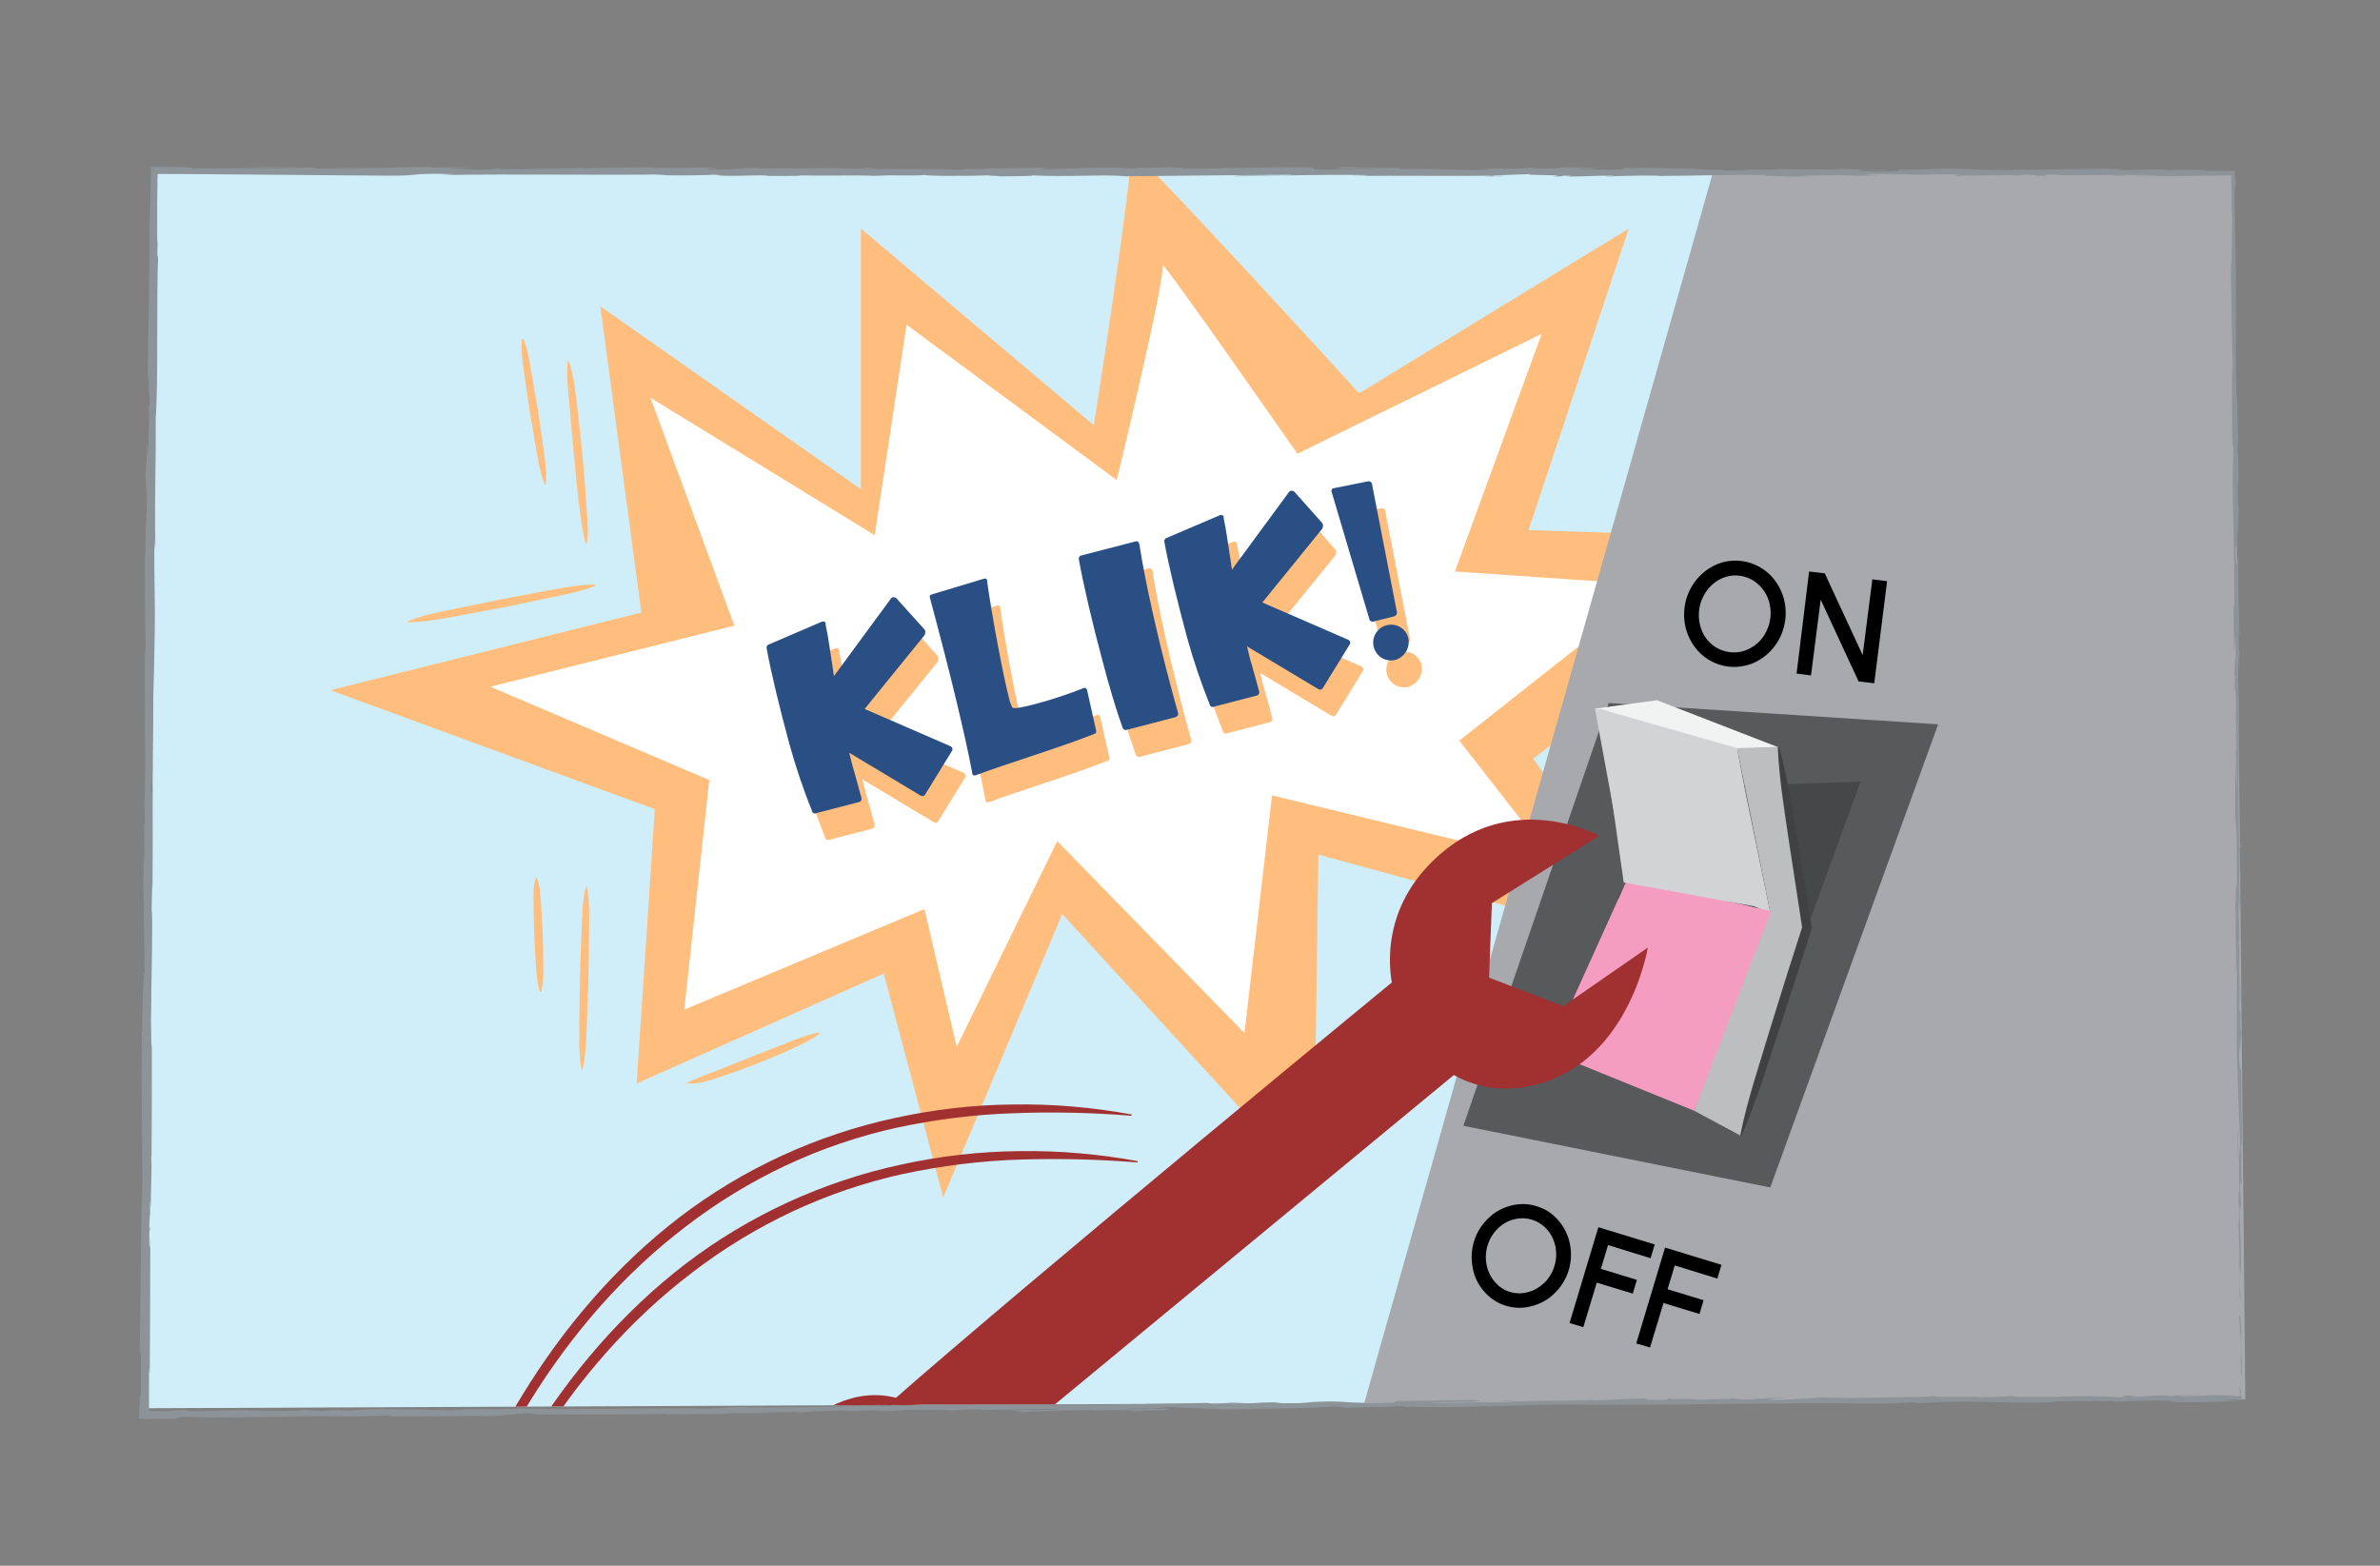
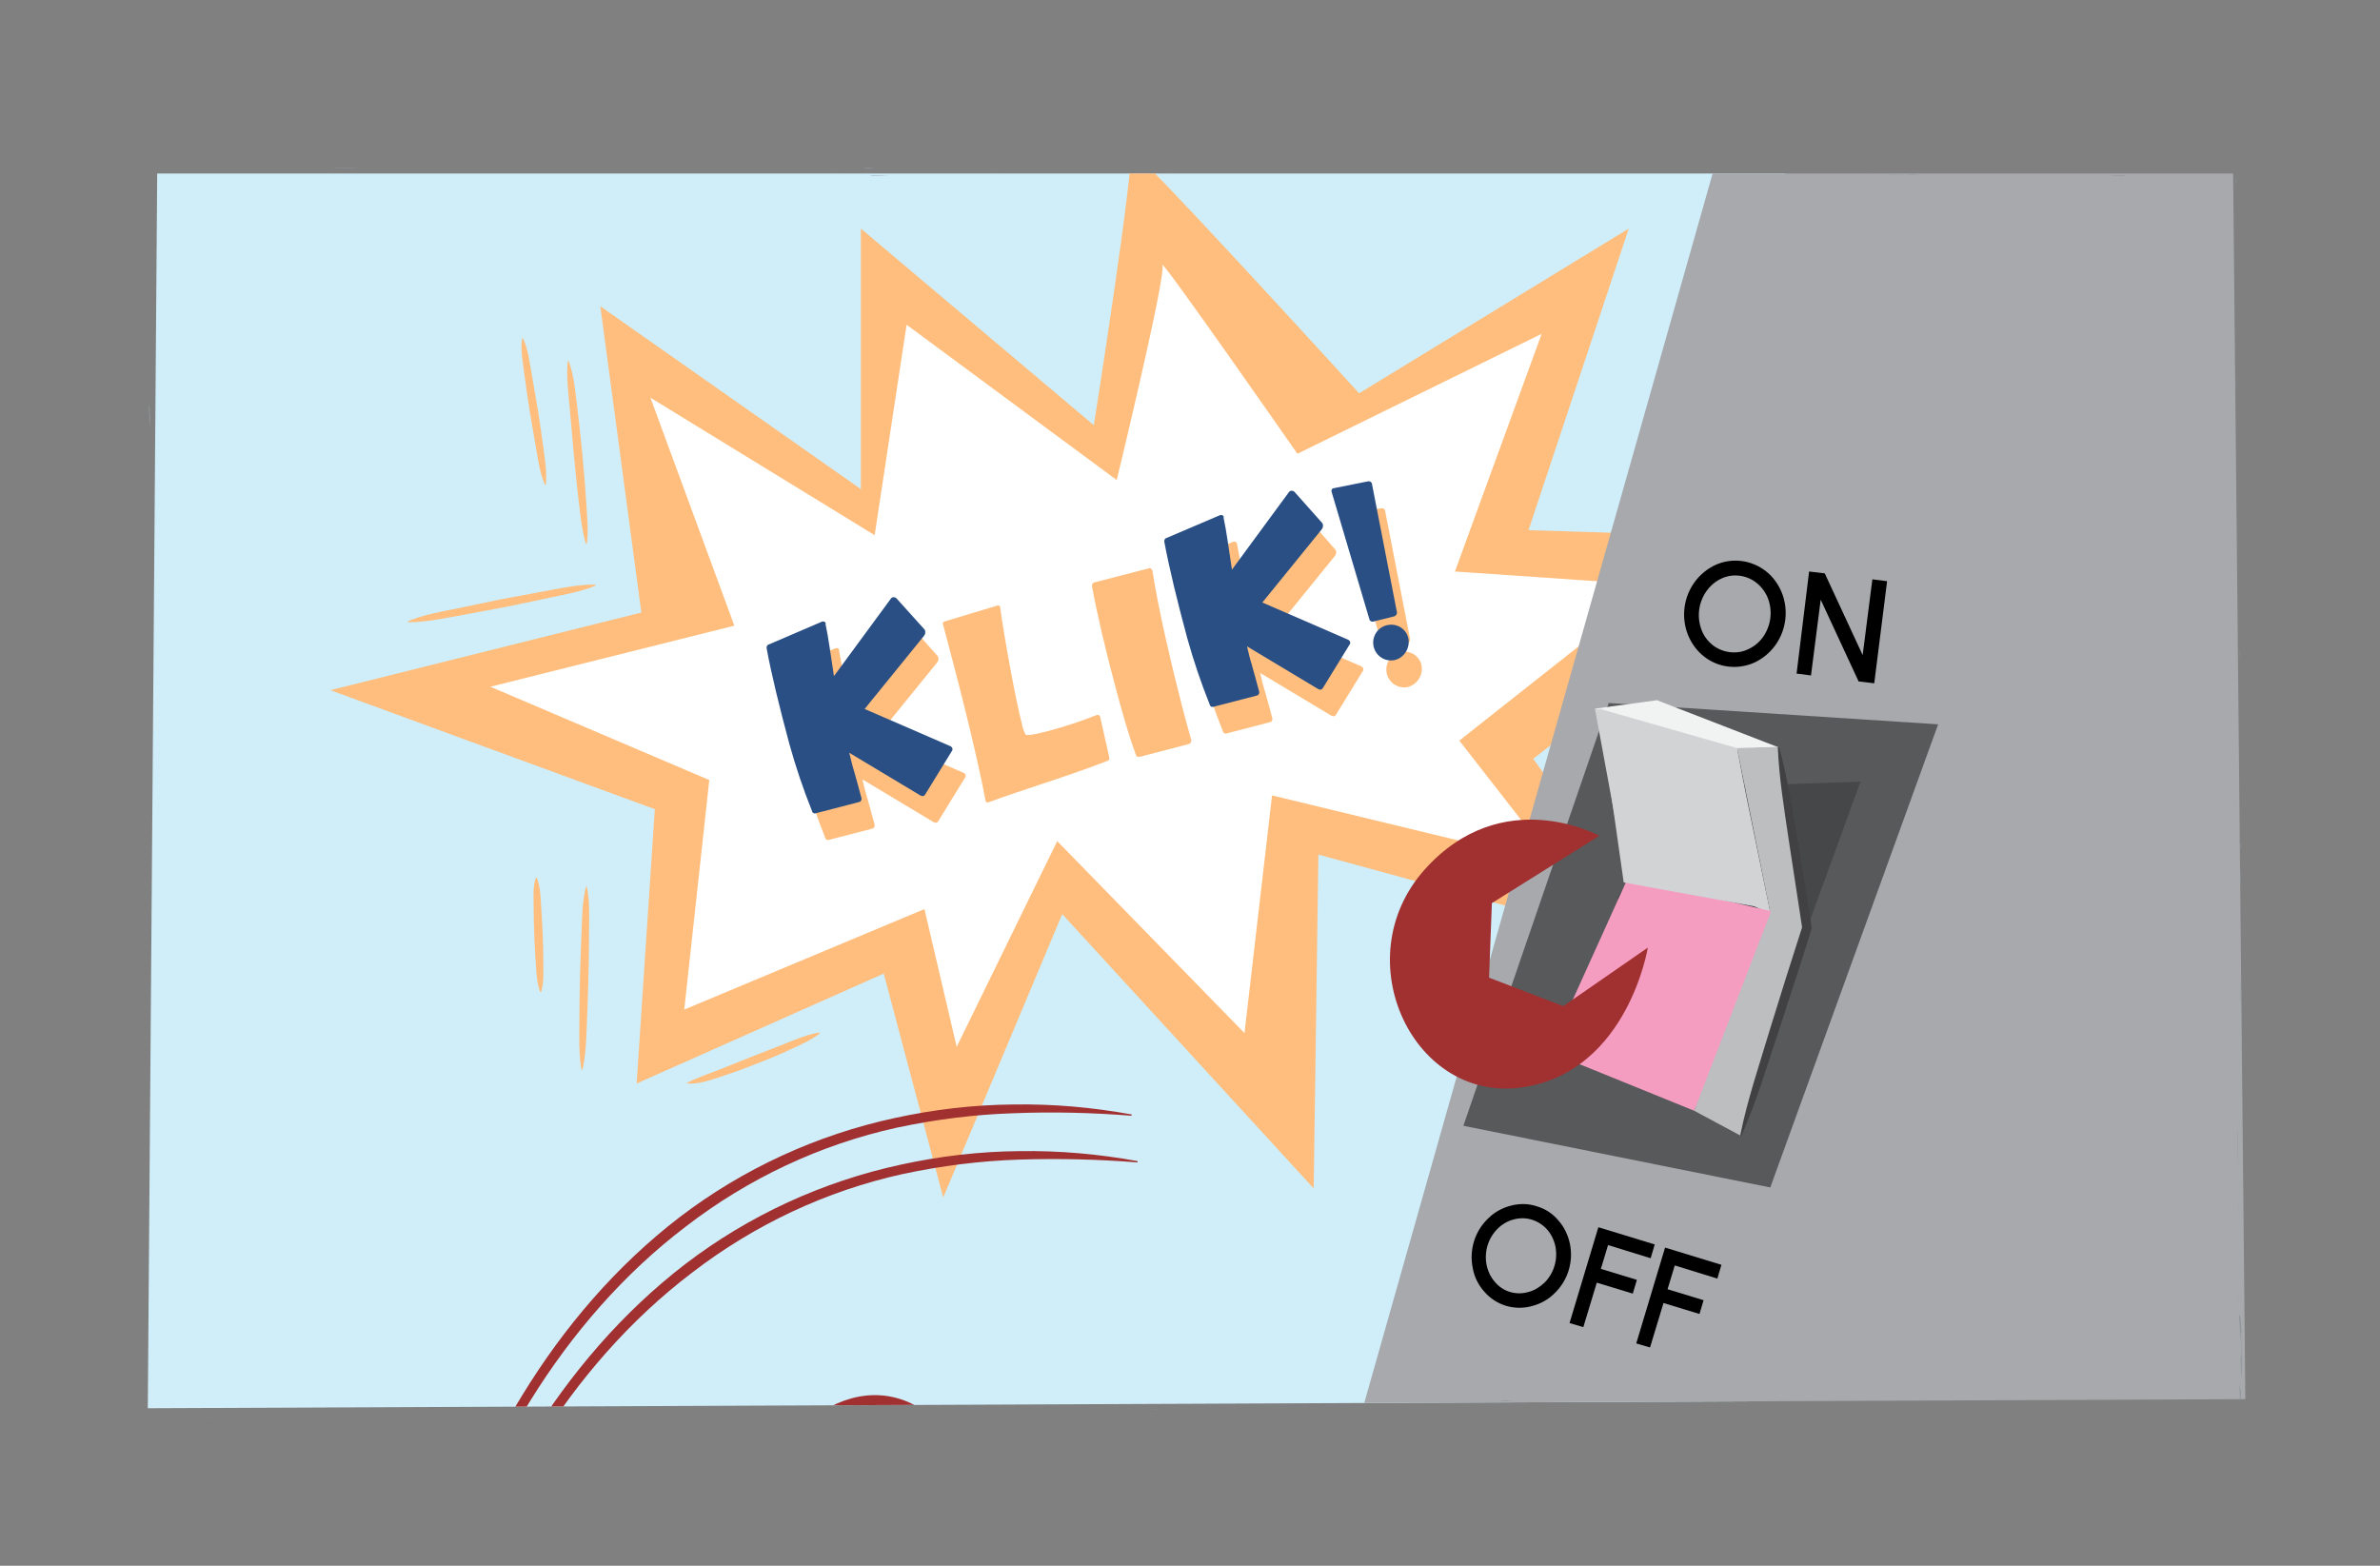
<svg xmlns="http://www.w3.org/2000/svg" xmlns:xlink="http://www.w3.org/1999/xlink" version="1.1" id="e5d4b92a-f4e5-436d-8028-0c400895ffd7" x="0px" y="0px" viewBox="0 0 760 500" style="enable-background:new 0 0 760 500;" xml:space="preserve">
  <rect x="0" y="0" width="760" height="500" fill="#808080" stroke="none" />
  <style type="text/css">
	.st0{clip-path:url(#SVGID_2_);}
	.st1{fill:#CFEEFA;}
	.st2{fill:#FFBE7D;}
	.st3{fill:#FFFFFF;}
	.st4{fill:#A7A9AC;}
	.st5{fill:#58595B;}
	.st6{fill:#464749;}
	.st7{fill:#D1D3D4;}
	.st8{fill:#F1F2F2;}
	.st9{fill:#BCBEC0;}
	.st10{fill:#F59DC1;}
	.st11{fill:#414042;}
	.st12{fill:#A13131;}
	.st13{fill:#294F85;}
	.st14{fill:#8C9499;}
</style>
  <g>
    <defs>
      <polygon id="SVGID_1_" points="717,446.8 47.2,449.7 50.2,55.4 713.1,55.4   " />
    </defs>
    <clipPath id="SVGID_2_">
      <use xlink:href="#SVGID_1_" style="overflow:visible;" />
    </clipPath>
    <g class="st0">
      <polygon class="st1" points="37.3,44.5 570.4,44.5 558.5,460.6 36.3,460.6   " />
      <path class="st2" d="M282.2,310.9l19,71.5l38-90.5l80.3,87.6l1.5-106.6l112.4,30.7l-43.8-61.3l90.5-70.1l-92-2.9L520.1,73    L434,125.6c0,0-74.4-81.7-73-77.4s-11.7,87.6-11.7,87.6L274.9,73v83.2l-83.2-58.4l13.1,97.8l-99.3,24.8l103.6,38l-5.8,87.6    L282.2,310.9z" />
      <path class="st3" d="M295.2,290.3l10.3,44l32.1-65.7l59.8,61.3l8.8-75.9l90.5,21.9l-30.7-39.4l62.8-49.6l-64.2-4.4l27.7-75.9    l-78,38.3c0,0-44.3-63.6-43.1-60.2s-14.6,68.6-14.6,68.6l-67.1-49.6l-10.2,67.2L207.7,127l26.8,72.8l-77.9,19.5l69.9,29.8l-8,73.3    L295.2,290.3z" />
      <path class="st2" d="M187.4,283.2c1,4.9,0.7,9.8,0.7,14.6c0,4.9-0.1,9.7-0.2,14.6c-0.1,4.9-0.3,9.7-0.5,14.6s-0.3,9.7-1.4,14.6    l-0.3,0c-0.9-4.9-0.7-9.8-0.7-14.6s0.1-9.7,0.2-14.6c0.1-4.9,0.3-9.7,0.5-14.6c0.2-4.9,0.2-9.7,1.4-14.6L187.4,283.2z" />
      <path class="st2" d="M171.4,280.3c1.2,3,1.2,6,1.4,9.1c0.2,3,0.4,6.1,0.5,9.1c0.1,3,0.2,6.1,0.2,9.1s0.2,6.1-0.7,9.2l-0.3,0    c-1.1-3-1.2-6-1.4-9.1s-0.4-6.1-0.5-9.1c-0.1-3-0.2-6.1-0.2-9.1c0-3-0.3-6.1,0.7-9.2L171.4,280.3z" />
      <path class="st2" d="M219.4,345.8c1.7-0.9,3.4-1.6,5.2-2.3l5.3-2l10.5-4.2l10.5-4.1c3.5-1.4,7-2.9,10.8-3.5l0.1,0.3    c-3.1,2.4-6.6,3.8-10,5.4s-6.9,3-10.5,4.4c-3.5,1.4-7.1,2.7-10.7,3.9c-3.6,1.1-7.2,2.6-11.2,2.3L219.4,345.8z" />
      <path class="st2" d="M190.2,187c-4.8,2-9.8,2.8-14.8,3.9c-5,1.1-10,2.1-14.9,3.1c-5,0.9-10,1.9-15,2.8s-10,1.9-15.2,1.9l-0.1-0.3    c4.8-2,9.8-2.9,14.8-3.9s10-2.1,14.9-3.1c5-0.9,10-1.9,15-2.8c5-0.9,10-2,15.2-1.9L190.2,187z" />
      <path class="st2" d="M181.6,115.3c1.7,4.7,2.1,9.6,2.7,14.5c0.6,4.9,1.1,9.7,1.6,14.6c0.4,4.9,0.9,9.7,1.2,14.6s0.9,9.7,0.3,14.7    l-0.3,0c-1.4-4.8-1.8-9.7-2.4-14.5s-1-9.7-1.5-14.6l-1.3-14.6c-0.4-4.9-1.1-9.7-0.6-14.7L181.6,115.3z" />
      <path class="st2" d="M167,108c1.7,3.7,2.1,7.6,2.8,11.5c0.7,3.9,1.3,7.8,2,11.7c0.6,3.9,1.2,7.8,1.7,11.7s1.2,7.8,0.8,11.8    l-0.3,0.1c-1.6-3.7-2.1-7.6-2.8-11.5s-1.3-7.8-2-11.7c-0.6-3.9-1.2-7.8-1.7-11.7c-0.5-3.9-1.3-7.8-0.8-11.8L167,108z" />
      <polygon class="st4" points="559.5,10.9 434.6,451.7 588.7,518.5 723,456.7 807.8,47.9   " />
      <polygon class="st5" points="618.9,231.3 565.3,379.2 467.3,359.5 513.7,224.5   " />
      <polygon class="st6" points="594.1,249.6 575.8,299.9 516.4,286.9 535.8,251.6   " />
      <polygon class="st7" points="517.1,268.6 509.3,226.3 554.6,239.5 565.4,291.9   " />
      <polygon class="st8" points="509.3,226.3 529.1,223.6 567.8,238.6 553.5,239.2   " />
      <polygon class="st9" points="565.4,291.9 576.8,296.1 567.9,238.5 554.7,238.9   " />
      <polygon class="st10" points="519.8,280.4 494.7,335.9 541,354.7 568.3,291.6   " />
      <polygon class="st9" points="541,354.7 555.9,362.7 577,296.2 566,289.8   " />
      <polygon class="st7" points="518.5,281.8 563.9,290.1 554.7,238.9 510.6,226.3   " />
      <path d="M544.1,209.6c-2.3-1.8-4-4.2-5.1-6.9c-2.2-5.6-1.4-12,2.2-16.9c1.7-2.3,4-4.2,6.6-5.4c5.3-2.4,11.5-1.6,16.1,2    c2.3,1.8,4,4.2,5.1,6.9c2.2,5.6,1.4,12-2.2,16.9c-1.7,2.3-4,4.2-6.6,5.4C554.8,214,548.6,213.2,544.1,209.6L544.1,209.6z     M558.3,207.3c1.9-0.9,3.5-2.2,4.7-3.9c2.5-3.6,3.1-8.1,1.6-12.2c-0.7-1.9-2-3.7-3.6-5c-3.2-2.6-7.7-3.2-11.4-1.4    c-1.9,0.9-3.5,2.3-4.7,4c-2.5,3.6-3.1,8.1-1.6,12.2c0.7,2,2,3.7,3.6,5C550.1,208.5,554.6,209.1,558.3,207.3L558.3,207.3z" />
      <path d="M577.7,182.5l5,0.6l12.1,26.1l3.1-24.2l4.7,0.6l-4.1,32.6l-5-0.6l-12.1-26.1l-3.1,24.2l-4.6-0.6L577.7,182.5z" />
      <path d="M474,412.5c-1.9-2.1-3.2-4.7-3.7-7.5c-1.2-5.8,0.6-11.8,4.9-15.9c2-2,4.5-3.4,7.3-4.1c2.7-0.7,5.5-0.7,8.2,0.2    c2.7,0.8,5.1,2.3,6.9,4.5c1.9,2.1,3.1,4.7,3.7,7.4c1.2,5.8-0.6,11.8-4.9,15.9c-2,2-4.5,3.4-7.3,4.1    C483.6,418.6,477.7,416.8,474,412.5L474,412.5z M488,412.6c2-0.5,3.7-1.6,5.2-3c3-3,4.3-7.3,3.5-11.5c-0.4-2-1.3-3.9-2.6-5.4    c-1.3-1.5-3-2.6-4.9-3.2c-1.9-0.6-3.9-0.6-5.8-0.1c-2,0.5-3.8,1.6-5.2,3c-3,3-4.3,7.3-3.5,11.5c0.4,2,1.3,3.9,2.6,5.4    C479.9,412.5,484.1,413.7,488,412.6L488,412.6z" />
      <path d="M510.4,391.9l18,5.5l-1.3,4.4l-13.6-4.2l-2.3,7.6l11.5,3.5l-1.3,4.4l-11.5-3.5l-4.3,14.2l-4.4-1.3L510.4,391.9z" />
      <path d="M531.7,398.4l18,5.5l-1.3,4.4l-13.6-4.2l-2.3,7.6l11.5,3.5l-1.3,4.4l-11.5-3.5l-4.3,14.2l-4.4-1.3L531.7,398.4z" />
      <path class="st11" d="M568.1,238.5c2.6,9.4,4.1,19.1,5.7,28.7l2.4,14.4l2.3,14.4l0.1,0.3l-0.1,0.3c-1.7,5.6-3.5,11.1-5.3,16.6    l-5.4,16.6c-3.7,11-7,22.2-11.7,32.9l-0.4-0.1c2.3-11.5,6.1-22.5,9.4-33.6l5.2-16.7c1.8-5.5,3.5-11.1,5.3-16.6l-0.1,0.7l-2.2-14.4    l-2.2-14.4c-1.4-9.6-3-19.2-3.4-29L568.1,238.5z" />
      <path class="st12" d="M526.2,302.6l-27,18.7l-23.7-9.1l0.9-23.8l34.3-21.5c0,0-30.8-17-55.7,10.7c-25.8,28.8-3.4,75.5,32,69.5    C519.9,341.6,526.2,302.6,526.2,302.6z" />
      <path class="st12" d="M244.5,485.3l19.7-17.1l19.5,5.1l1.4,18.9l-25.2,19.9c0,0,25.8,10.7,43-13.3c17.9-24.9-3.8-59.9-31.2-52.2    C246.1,453.9,244.5,485.3,244.5,485.3z" />
-       <path class="st12" d="M448.5,310.4c0,0-117.8,96.7-165.3,138.5l23.1,24.8l164-135.4L448.5,310.4z" />
      <path class="st12" d="M138.2,515.5c2.5-12.4,6.2-24.6,11.2-36.2c4.9-11.7,10.7-23,17.4-33.8c13.2-21.6,30-41.3,50.2-56.8    c20.3-15.5,43.8-26.3,68.8-31.7c12.4-2.7,25.1-4.2,37.8-4.3c12.7-0.2,25.3,0.9,37.8,3.2l-0.1,0.4c-12.5-1-25.1-1.3-37.7-0.8    c-12.5,0.4-25,2-37.2,4.6c-24.5,5.4-47.4,16.2-67.3,31.5c-19.9,15.1-36.5,34.3-49.7,55.6c-3.3,5.3-6.4,10.8-9.3,16.3    c-2.9,5.6-5.6,11.2-8.2,16.9c-2.6,5.7-5,11.5-7.2,17.4c-2.2,5.9-4.4,11.8-6.2,17.8L138.2,515.5z" />
      <path class="st12" d="M140.1,530.4c2.5-12.4,6.2-24.6,11.2-36.2c4.9-11.7,10.7-23,17.4-33.8c13.2-21.6,30-41.3,50.2-56.8    c20.3-15.5,43.8-26.3,68.8-31.7c12.4-2.7,25.1-4.2,37.8-4.3c12.7-0.2,25.3,0.9,37.8,3.2l-0.1,0.4c-12.5-1-25.1-1.3-37.7-0.9    c-12.5,0.4-25,2-37.2,4.6c-24.5,5.4-47.4,16.2-67.3,31.5c-19.9,15.1-36.5,34.3-49.7,55.6c-3.3,5.3-6.4,10.8-9.3,16.3    c-2.9,5.6-5.6,11.2-8.2,16.9c-2.6,5.7-5,11.5-7.2,17.4c-2.2,5.9-4.4,11.8-6.2,17.8L140.1,530.4z" />
      <path class="st2" d="M299.5,209.6c0.3,0.6,0.2,1.4-0.2,1.9l-19,23.4l27.2,11.8c0.8,0.3,1,1,0.8,1.4l-8.6,14    c-0.2,0.4-0.7,1-1.8,0.3l-22.5-13.5c0.5,2.1,1,4.2,1.6,6.1c0.8,2.9,1.6,5.7,2.3,8.4c0.1,0.5-0.2,1.1-0.7,1.2l-13.9,3.6    c-0.5,0.2-1.1-0.1-1.2-0.7c0,0,0,0,0,0c-2.8-7-5.2-14.1-7.2-21.3c-3.1-11.5-5.8-22.5-7.3-30.7c-0.1-0.5,0.2-1.1,0.7-1.2l17.1-7.3    c0.5-0.2,1.1,0.1,1.2,0.6c0,0,0,0,0,0l-0.1,0.1c1,4.6,1.7,10.4,2.7,16.7l18.3-24.9c0.4-0.4,1.1-0.4,1.6,0L299.5,209.6z" />
      <path class="st2" d="M351.3,228.8l2.9,13c0.1,0.5,0.1,0.9-0.4,1.1c-11.3,4.5-28,9.5-38.1,13.3l-0.1,0c-0.4,0.1-0.8,0-0.9-0.4    c0,0,0-0.1,0-0.1l0-0.1c-2.5-13.4-7.9-35-11.9-49.9c-0.6-2.3-1.2-4.5-1.7-6.4c-0.1-0.5,0.1-0.7,0.7-0.9l16.6-5l0.1,0    c0.3-0.2,0.8,0,0.9,0.4c0,0,0,0,0,0.1c0,0.1,0,0.1,0,0.2c1.3,9.6,5,29.8,7,37.4c0.2,1.1,0.6,2.1,1.1,3.1c0.6,0.4,3.6-0.2,7.4-1.2    c5.2-1.4,10.4-3.1,15.4-5.1l0.1,0c0.3-0.1,0.7,0.1,0.8,0.4C351.3,228.7,351.3,228.7,351.3,228.8L351.3,228.8z" />
      <path class="st2" d="M368,182.2c1.8,11.9,6,30,10.1,45.7c0.8,2.9,1.5,5.7,2.3,8.4c0.1,0.6-0.2,1.1-0.8,1.3l-15.7,4.1    c-0.5,0.1-1.1-0.2-1.2-0.7c-2-5.4-4.3-13.2-6.5-21.6c-3.1-11.5-6-23.9-7.5-32.2c-0.1-0.5,0.2-1.1,0.7-1.2l17.4-4.5    c0.5-0.2,1,0.1,1.1,0.6c0,0,0,0,0,0C368,182.1,368,182.1,368,182.2z" />
      <path class="st2" d="M426.5,175.6c0.3,0.6,0.2,1.4-0.2,1.9l-19,23.4l27.2,11.8c0.8,0.3,1,1,0.8,1.4l-8.6,14    c-0.2,0.4-0.7,1-1.8,0.3l-22.5-13.5c0.5,2.1,1,4.2,1.6,6.1c0.8,2.9,1.6,5.7,2.3,8.4c0.1,0.5-0.2,1.1-0.7,1.2l-13.9,3.6    c-0.5,0.2-1.1-0.1-1.2-0.7c0,0,0,0,0,0c-2.8-7-5.2-14.1-7.2-21.3c-3.1-11.5-5.8-22.5-7.3-30.7c-0.1-0.5,0.2-1.1,0.7-1.2l17.1-7.3    c0.5-0.2,1.1,0.1,1.2,0.6c0,0,0,0,0,0l0,0.1c1,4.6,1.7,10.4,2.7,16.7l18.3-24.9c0.4-0.4,1.1-0.4,1.6,0L426.5,175.6z" />
      <path class="st2" d="M450.3,204.2c0,0.5-0.3,1-0.8,1.2l-6.8,1.7c-0.5,0.1-1.1-0.2-1.2-0.7l-12.1-40.8c-0.1-0.5,0.1-1,0.6-1.1    c0,0,0,0,0.1,0l11-2.2c0.5-0.1,1.1,0.2,1.2,0.7c0,0,0,0,0,0.1L450.3,204.2z M449.5,219.4c-3.1,0.6-6.1-1.4-6.7-4.5    s1.4-6.1,4.5-6.7c3-0.6,5.9,1.2,6.6,4.1C454.6,215.5,452.6,218.6,449.5,219.4L449.5,219.4z" />
      <path class="st13" d="M295.3,201.1c0.3,0.6,0.2,1.4-0.2,1.9l-19,23.4l27.2,11.8c0.8,0.3,1,1,0.8,1.4l-8.6,14    c-0.2,0.4-0.7,1-1.8,0.3l-22.5-13.5c0.5,2.1,1,4.2,1.6,6.1c0.8,2.9,1.6,5.7,2.3,8.4c0.1,0.5-0.2,1.1-0.7,1.2l-13.9,3.6    c-0.5,0.2-1.1-0.1-1.2-0.7c0,0,0,0,0,0c-2.8-7-5.2-14.1-7.2-21.3c-3.1-11.5-5.8-22.5-7.3-30.7c-0.1-0.5,0.2-1.1,0.7-1.2l17-7.3    c0.5-0.2,1.1,0.1,1.2,0.6c0,0,0,0,0,0l-0.1,0.1c1,4.6,1.7,10.4,2.7,16.7l18.3-24.9c0.4-0.4,1.1-0.4,1.6,0L295.3,201.1z" />
-       <path class="st13" d="M347.1,220.2l2.9,13c0.1,0.5,0.1,0.9-0.4,1.1c-11.3,4.5-28,9.5-38.1,13.3l-0.1,0c-0.4,0.1-0.8,0-0.9-0.4    c0,0,0-0.1,0-0.1l0-0.1c-2.5-13.4-7.9-35-11.9-49.9c-0.6-2.3-1.2-4.5-1.7-6.4c-0.1-0.5,0.1-0.7,0.7-0.9l16.6-5l0.1,0    c0.3-0.2,0.8,0,0.9,0.4c0,0,0,0,0,0.1c0,0.1,0,0.1,0,0.2c1.3,9.6,5,29.8,7,37.4c0.2,1.1,0.6,2.1,1.1,3.1c0.6,0.4,3.6-0.2,7.4-1.2    c5.2-1.4,10.4-3.1,15.4-5.1l0.1,0c0.3-0.1,0.7,0.1,0.8,0.4C347.1,220.1,347.1,220.1,347.1,220.2L347.1,220.2z" />
-       <path class="st13" d="M363.8,173.6c1.8,11.9,5.9,30,10.1,45.7c0.8,2.9,1.5,5.7,2.3,8.4c0.1,0.6-0.2,1.1-0.8,1.3l-15.7,4.1    c-0.5,0.1-1.1-0.2-1.2-0.7c-2-5.4-4.3-13.2-6.5-21.6c-3.1-11.5-6-23.9-7.5-32.2c-0.1-0.5,0.2-1.1,0.7-1.2l17.4-4.5    c0.5-0.2,1,0.1,1.1,0.6c0,0,0,0,0,0C363.8,173.6,363.8,173.6,363.8,173.6z" />
      <path class="st13" d="M422.3,167.1c0.3,0.6,0.2,1.4-0.2,1.9l-19,23.4l27.2,11.8c0.8,0.3,1,1,0.8,1.4l-8.6,14    c-0.2,0.4-0.7,1-1.8,0.3l-22.5-13.5c0.5,2.1,1,4.2,1.6,6.1c0.8,2.9,1.6,5.7,2.3,8.4c0.1,0.5-0.2,1.1-0.7,1.2l-13.9,3.6    c-0.5,0.2-1.1-0.1-1.2-0.7c0,0,0,0,0,0c-2.8-7-5.2-14.1-7.2-21.3c-3.1-11.5-5.8-22.5-7.3-30.7c-0.1-0.5,0.2-1.1,0.7-1.2l17.1-7.3    c0.5-0.2,1.1,0.1,1.2,0.6c0,0,0,0,0,0l-0.1,0.1c1,4.6,1.7,10.4,2.7,16.7l18.3-24.9c0.4-0.4,1.1-0.4,1.6,0L422.3,167.1z" />
      <path class="st13" d="M446.1,195.6c0,0.5-0.3,1-0.8,1.2l-6.8,1.7c-0.5,0.1-1.1-0.2-1.2-0.7l-12.1-40.8c-0.1-0.5,0.1-1,0.6-1.1    c0,0,0,0,0.1,0l11-2.2c0.5-0.1,1.1,0.2,1.2,0.8c0,0,0,0,0,0L446.1,195.6z M445.3,210.8c-3.1,0.6-6.1-1.4-6.7-4.5    c-0.6-3.1,1.4-6.1,4.5-6.7c3-0.6,5.9,1.2,6.6,4.1C450.4,206.9,448.4,210.1,445.3,210.8L445.3,210.8z" />
    </g>
  </g>
  <path class="st14" d="M715.3,446.8c0.1,1.1,0.3,0.5,0.2-2.6l-0.4-2.2L715.3,446.8z" />
  <path class="st14" d="M715.8,426.1c-0.2-3.6-0.5-7.8-0.8-5.4c0.4,3.6,0.2,4.5,0.7,8.3c0.1,3.1-0.1,5.4-0.2,4.9  c0.1,1.1,0,4.8,0.2,6.4c0.2-4.8,0.2-9.6-0.1-14.4C715.7,424.7,715.8,425.8,715.8,426.1z" />
  <path class="st14" d="M714.1,125.1l0,1.9C714.1,126.5,714.1,125.8,714.1,125.1z" />
  <path class="st14" d="M596.3,54.5c0.7,0,1.4,0,2.1-0.1C597.7,54.4,597,54.5,596.3,54.5z" />
  <path class="st14" d="M564.4,54.1l1.9,0C565.6,54.1,564.9,54.1,564.4,54.1z" />
  <path class="st14" d="M714.1,125.1l0.1-5C714,121.8,714,123.4,714.1,125.1z" />
  <path class="st14" d="M714.7,384.6c0,1,0.1,1.9,0.1,2.7c0-0.9,0-1.7-0.1-2.5C714.7,384.7,714.7,384.6,714.7,384.6z" />
  <path class="st14" d="M715,207.3l0,1.5c0,0.4,0.1,0.9,0.2,1.3L715,207.3z" />
  <path class="st14" d="M715.5,270.4c0-0.8-0.1-1.7-0.4-2.5c0.1,1,0.2,2.1,0.2,3.1C715.4,271,715.4,270.8,715.5,270.4z" />
-   <path class="st14" d="M715.8,370.4l0.1,1.8C715.8,371.7,715.8,370.9,715.8,370.4z" />
  <path class="st14" d="M714.7,162.1c0.1-0.2,0.1-0.4,0.1-0.6C714.8,161.5,714.7,161.8,714.7,162.1z" />
  <path class="st14" d="M642.9,445.9C642.8,445.9,642.9,446,642.9,445.9C643.3,445.9,643.4,445.9,642.9,445.9z" />
  <path class="st14" d="M716,446.8l-1,0c-0.1,0.1-0.2,0.1-0.2,0.2L716,446.8z" />
  <path class="st14" d="M506.2,53.6l0.3,0C507.9,53.6,507.1,53.6,506.2,53.6z" />
  <path class="st14" d="M47.4,132.4c0.3-6.1,0.3,9.9,0.6,0.7C47.9,134,47.6,124.8,47.4,132.4z" />
  <path class="st14" d="M714.7,382.9c0-0.9,0-1.7,0-2.6C714.7,381.5,714.7,382.3,714.7,382.9z" />
  <path class="st14" d="M48,133.1L48,133.1l0-0.9L48,133.1z" />
  <path class="st14" d="M371.9,53.6c0.3,0.1,0.8,0.1,1.4,0.1C372.8,53.7,372.4,53.6,371.9,53.6z" />
  <path class="st14" d="M471.9,54.2l-2.5,0L471.9,54.2z" />
  <path class="st14" d="M320,54c-1.3,0-1.8-0.1-3.6,0l0.6,0C317.5,53.9,318.4,53.9,320,54z" />
  <path class="st14" d="M265.9,53.9l1,0.1l1.7,0L265.9,53.9z" />
  <path class="st14" d="M478.6,447.3c1.2,0.1,1.9,0.2,2.5,0.2C480.3,447.3,488.2,447.2,478.6,447.3z" />
  <path class="st14" d="M714.8,384.5c-0.1-0.5-0.1-1.1-0.1-1.6c0,0.6,0,1.2,0,1.8C714.8,384.9,714.8,384.9,714.8,384.5z" />
  <path class="st14" d="M317.8,56.3l-8.6-0.1L317.8,56.3z" />
  <path class="st14" d="M90.8,450.2l2,0C92.1,450.1,91.4,450.2,90.8,450.2z" />
  <path class="st14" d="M283.7,56.2c-1.5-0.1-3.2-0.2-4.8-0.2c-0.4,0-0.8,0-1,0.1L283.7,56.2z" />
  <path class="st14" d="M481.1,447.5C481.1,447.5,481.1,447.5,481.1,447.5C481.1,447.5,481.1,447.5,481.1,447.5z" />
-   <path class="st14" d="M537.7,446.4c-8.2,0.1-3.8,0.4-5.6,0.6c-9.8,0.2-4.5-0.3-7.8-0.4c-6.1,0.1-10.8,0.5-15.3,0.6  c-0.3-0.1-1.2-0.1-0.2-0.2c-6.4,0.4-19.1,0.2-26.6,0.6c-0.3,0-0.7,0-1-0.1c1.2,0.2,1.4,0.4,1.2,0.5c-3.7,0-6.8,0.3-8.2,0.1  c1.2,0,2.3-0.1,3.5-0.2l-3.8,0.1c-3.5-0.3,5.2-0.2,5.2-0.4c-7.5,0.2-16.2,0.5-22,0.5c-1.2-0.3,13.4-0.2,5.8-0.5l8.9,0.1  c-6.8-0.5,5.4,0-0.8-0.6c-11.7,0-13.1,0.3-24.7,0.3c-2.6,0.2,0.9,0.3-1.8,0.5c-16.6,0.5-13.1-0.8-25.2-0.2  c-4.3,0.5-8.7,0.7-13.1,0.5l3-0.4c-11.3,0-6.5,0.6-18.3,0.4c2.1-0.2,8.9-0.2,7.2-0.2c-7.7-0.3-5.4,0.3-11.3,0.3l-1.2-0.3l-38.7,0.7  c0.7-0.1,3-0.2-0.1-0.3c-16.8,0.3-35.9,0.2-52.2,0.1l-6.2,0.4c-1.4,0-2.7-0.1-1.1-0.2c-6.3-0.1-0.3,0.2-3.4,0.3  c-3.6,0-4.8-0.1-2.5-0.2c-11.2,0.3-31.8,0.8-43.6,0.6l2.3-0.1c-9.2-0.1-10.3,0.7-18.8,0.5l1.6-0.1c-19.9,0-41.9,0.5-57,0.1  c-2.9,0.5-19.7-0.1-21,0.6c-11.4-0.2-8.1-0.4-24.1-0.4c-4.3,0-6.4,0.4-11.6,0.5l-0.1-0.3l-7.2,0.4l-3.8-0.4l-5,0.1  c1.3-0.1,2.6,0,3.9,0.2c-3.9,0.1-8.6,0.1-12.4,0c-1.9,0-3.5-0.1-4.7-0.1c-0.7,0-1.3,0-2-0.1l-18.3,0.4c0.4-0.1,3.5-0.2,5.9-0.3  c-9.8,0.4-1.8-0.3-10.7,0c1.2,0.1-0.6,0.2-0.8,0.3c-0.9,0-2-0.1-3.2-0.1l-2,0H48h-0.1l-0.3,0l0-0.4l0-1.8l0-3.8l0-7.4l0.2,1.4  c0.2-13.6,0.1-28.6,0.2-43.9c-0.1,5.5-0.5,4.2-0.5-0.3l0.4-1.8c-0.2-2.9-0.2,4.7-0.4-1.3c0.1-5.7,0.4-3.8,0.5-0.6l-0.1-6.9  c0.1-0.4,0.1,1.2,0.3,1.6c-0.2-2.8,0.4-11.9,0.1-16l0.1-0.4c0.1-15.2,0.1-22.1,0.1-34.6c-0.3-0.2-0.2-5.1-0.4-8.8  c0.2-9.1,0.5-19.2,0.5-30.2c-0.1-7.7-0.2-2.3-0.4-5.7c0.3-0.6,0.3-11.5,0.5-5.8c0.1-13.2,0.1-16.8,0-33.5c-0.1,1.8-0.2,3.8-0.3,2.8  c0-3,0.2-6.9,0.3-6.5l0,0.8c-0.3-18.7,1.1-43.2,0.7-58.1l0,0.8l-0.2-15.5c0.1-7.1,0.2,4.3,0.4-1c-0.3-16.7,0.3-26.3,0.1-40.1  c0.9-10.6,0.2-37.7,0.8-52.1l-0.2,0.8c-0.1-2.4,0-4.8,0.2-7.2c-0.1,0.4-0.2,4-0.3,1.7l0-11.2l0.1-10.1l36.1,0.3l37.3,0.3  c11.8,0.1,6.7-1,21.5-0.5l-4.2,0.3c23.8-0.4,48.6,0.1,71.9-0.2c-1.2,0.1-2.5,0.2-3.7,0.2c2.5,0.1,7,0.1,10.9,0.1  c2,0,3.8-0.1,5.1-0.1c0.7,0,1.5,0,2.2-0.1c3.6,0,0.8,0.2,3.1,0.3c4.9,0.2,12.4-0.3,15,0c-0.8,0.1-1.5,0.1-2.3,0.1  c3.2-0.1,15,0.1,11.9-0.2c8.7,0.2,16.7-0.1,23.7,0.1c4.5-0.3,15,0.2,16.4-0.3c-0.6,0.5,15.3,0.4,20.8,0.2c-1.9,0.1,4.8,0.2,2.6,0.3  c6.3,0,12.1-0.1,11-0.3c11.6,0.6,23.3-0.4,29.9,0.3c18.7-0.2,36-0.4,52.9-0.5c-0.6,0.5-18.6,0-17.9,0.5c16-0.2,25.2-0.6,41-0.4  c4.1,0.1-2.3,0.2-3.7,0.3c16-0.2,30.9,0.1,45.1-0.1c-0.3,0-0.7,0.1-1,0.1l-2,0.1c2.8,0,6.5,0.1,6.2-0.1l-2.7,0.1  c-4.5-0.3,11.1-0.6,11.6-0.8c-4.8,0.6,14,0.2,6.5,0.9c1.8,0,4.2-0.1,3.7-0.3c2.7,0,3.6,0.1,0.8,0.3c10-0.1,6.5-0.3,15.5-0.3  c0,0.1-1.9,0.1-2.8,0.3c4.6-0.2,9.2-0.4,16.9-0.3c-0.5,0.1,0.4,0.1-1.9,0.1c13.2,0,22.5-0.5,36.9-0.3c-4.3,0.4,4.9,0.2,5.7,0.5  l7.8-0.1l-3.1-0.2c6.8,0,12.8-0.3,18.7-0.1l-5.1,0.2l12.8-0.1l-7.2-0.2c6.9-0.2-0.7-0.5,8.3-0.4c-1.8,0,6.8,0,10.4,0.3h0  c3.4-0.1,6.8-0.2,11.9-0.1c1.3,0.1-1.1,0.4-0.2,0.5c3.3-0.3,16-0.1,20.2-0.4c-1.4,0.1-1.5,0.3-1,0.3l2.8-0.3  c3.2,0.1,3.6,0.1,3.1,0.3c9.5,0.1-3-0.5,8.3-0.3c-0.9,0-0.5,0.1-2.3,0.1c11.3,0.1,21.9-0.1,32.3,0c3.1,0.4-9.1,0.1-5.6,0.4l15.3-0.1  l14.8-0.2c0,2.3,0.1,4.6,0.1,6.9c0,2.5,0,4.9,0,7.3l0-2.7c0.6,2-0.2,10.8,0.1,18.1c-0.1-1.8-0.3-2.4-0.3-1.9  c0,9.9,0.3,20.3,0.6,35.4l-0.2-1.9c-0.1,5.9,0,15.4,0,21.7c0.2,1.9,0.2,5.5,0.4,3.3c-0.7,19.5,0.7,37.2,0.2,54.5  c0-2.1-0.2-4.9-0.2-3.3l0.2,14.7c0.2-1.7,0.3-3.3,0.3-5c0.2,1.9,0.3,6,0.3,9.7c-0.2-6.6-0.4,0.1-0.5,2.9c0.1-0.5,0.2,0.5,0.2,0.3  c-0.4,7.7,0.5,1.3,0.3,11.8l-0.1-0.6c0.1,3.9,0.3,7.6,0.3,11.8c-0.3,1.8-0.2-4.2-0.4-4.5c0.1,6,0.6,11.8,0.4,17.1  c-0.1-2.5-0.2-6.2-0.2-8.7c-0.3,5.9-0.2,6.6-0.2,10.9v-0.4l-0.1,10.1l0.1-2.6c0.8,7.5,0.2,15.2,0.8,25.2c-0.5-9.8-0.3-1.6-0.6-2.4  c-0.1,2.6-0.1,6.5-0.2,5.4c0.3,4.7-0.1,7.9,0.3,14.6c-0.1,0.3,0,5.1-0.2,4c0.1,6.2,0.2-1.5,0.3-0.9c0.4,9.5-0.3,22.4,0.3,36  c0.3,11.8,0.6,14,0.9,24.9c-0.1,3.7-0.4-3-0.4-3c-0.1,6,0,10.4,0.1,16.1c-0.1-1.1-0.2,0-0.3,1.8c0.1,4.5,0.4,3,0.3,9  c-0.1-1-0.3-2.3-0.4-4.5c0.2,5.3,0.3,10.6,0.5,16.1c-0.2,1.5-0.3-3.3-0.4-5.3c0.1,6.2,0.3,16,0.6,17.9l0.1-4c0,2.3-0.2,1.2-0.3-0.5  c-0.3-5.3,0-7.6,0.1-7.9l0.1,3.9c0.6-4-0.2-15.7-0.2-23.6l0.5,3.3l-0.4-8.1c0.1-1.7,0.3-2.9,0.4,1c0.2-5.7-0.2-5,0-9.9  c0-0.5,0.1-0.3,0.1,0.2l-0.2-5.5c0.1,1.1,0.3-0.9,0.3,2.5c0.2-9.9-0.4-16-0.1-19.7l0,0.8c-0.3-13.8-0.3-1.3-0.8-11.6l0.7-7l-0.3-1.4  c0-1.4,0-4.2,0.1-3.7c-0.3-5.3-0.1,0.9-0.4-2.2c0.2-6.8-0.3-18.8,0.2-20.4c-0.3-2.5-0.1,6.5-0.4-0.8c0.5-2.1-0.2-8.4,0-14.7  c0.3,1.9,0.2,7.8,0.4,1.6c-0.5-3.8,0-12.2-0.1-17.4c-0.4-0.2-0.2-11.4-0.4-20.3c0.1,0.6,0.1-16.6,0.2-24.8l0.1,0.2  c-0.4-1.6-0.4-10.1-0.5-16.2c0.2,0.2,0.3,1.4,0.5,4.7l0-5.8c-0.1-1.4-0.2-3.2-0.3-6.9l0.3,1.5c-0.1-7.7-0.5-15.5-0.3-25.5  c-0.3-0.6-0.7,7.9-0.9-2.6c0.1-0.4,0.4-0.8,0.5,2c0-0.9-0.1-3.2-0.1-5l0.3,4.2c0.1-4.5-0.2-2.4-0.2-6c0.2,0.1,0.1-2.7,0.3-2.2  c0,0.9-0.1,3.2,0,4.5c0-4.1,0.1-9,0.2-10.6c-0.1,0.4-0.3,0-0.3-3c-0.1-7.7,0.2-2.6,0.3-7.1c-0.2-1.9,0-6.8-0.4-6.9  c0-1.2,0-2.4,0.2-3.6c-0.2-4-0.2-18.7-0.5-14.2l0,1l0-0.7l0,0c-0.4-13.1,0-27.2-0.3-40.2l0.1,0c-0.2-7.8-0.2-17.3-0.5-22.8  c0-2.3,0.1-5.4,0.3-4.4c-0.1-2.3-0.1-3.9-0.1-5.4l-4.5,0l-6.3-0.1c6-0.2-2.1-0.2,6.1-0.1c-7.7-0.1-9.5-0.3-17.7,0  c2.8-0.3-5.8-0.3-9.5-0.3l5.4,0.2c-4.1,0-7.7,0-11.4,0l2-0.3c-15.8-0.4-28.4,0.7-40.4,0c-4.2,0.2,8.6,0.2,4.8,0.5  c-7.3-0.1-14.8-0.6-17.1-0.6c-9.9-0.2-9.3,0.5-19.7,0.3c1.3,0.1,2.6,0.5-5.2,0.6c-7.3-0.1-8.9-0.5-4.3-0.6c0.8,0,1.7,0,2.5,0.1  c2.3,0,5.4-0.1,2.5-0.2l-0.9,0.1c-3.6-0.1-13.6-0.1-11.2-0.3c-5.5,0.1-2.3,0.2,1.7,0.3c-9.3-0.2-14.5,0-24.1-0.2  c1.5,0.1,2.9,0.2,1.4,0.2c-14.1-0.2-6.2,0.2-15.7,0.3c-5.4-0.2,1.9-0.4-7.6-0.3c-5.9-0.1-1.2-0.3,1.1-0.4  c-8.7,0.2-16.3-0.2-21.3-0.2l4.6-0.1c-2.8,0.1-5,0.1-7.3,0l2.6,0.3c-1.6,0-3.3,0-4.9-0.2c-2.8,0.2,2.1,0.4-3.4,0.6  c-3.6-0.1-11,0.1-12.2-0.2c11.3,0.1-1.3-0.3,8.3-0.4c-1.8,0-4.1,0-6.8,0c-0.4,0,0.4-0.1,1.1-0.1c-10.8-0.3-5,0.4-16.2,0.3  c1.4-0.2-2.6-0.4-4.4-0.3c4.5,0,2.2,0.3-2,0.4c-7.2-0.2-7.8,0.1-11.6,0.1l4.3,0.1c-1.5,0.2-5.1,0.2-10.1,0.2  c-0.4-0.1,4.6-0.1,2.8-0.2c-5.6,0.3-12.6-0.4-20.4-0.1c-3.6-0.1-0.3-0.3-3.5-0.4c-8.7,0.2-9.4-0.3-18.6-0.1c2.6,0.3,3.1,0.2-3.3,0.4  l15.1-0.2l-9.7,0.3c4.5,0,9.6-0.1,12.3-0.1c-4.6,0.2-4.1,0.1-2,0.3c-6.2-0.4-12.3,0.2-19.5-0.1l0.2-0.6c-10.8-0.3-19.2,0.3-33.2,0.1  l4.5,0.1c-1.9,0.2-8.7,0-13.2,0.1c0.4-0.2-2.4-0.3-4.4-0.4c0.2,0.2-10.3,0-11.5,0.4l-6.3-0.3c-11.3-0.1-12.9,0.6-23.8,0.5  c3.3-0.2-1.7-0.4,5.6-0.5c-3.6,0-6.9-0.1-7,0.1c-2.1-0.1-10.1,0.3-13.4,0.1c-2,0.2-4.1,0.3-6.1,0.3c-0.4,0,0-0.1,0-0.1  c0,0.1-6.4,0.1-2.8,0.4c-11.2-0.7-31.3,0-41.1-0.6l-24.7,0.1c0.5-0.1,0.9-0.1,1.4-0.1c-9.9-0.2-6.1,0.6-17.4,0.4  c-5.8-0.3,6-0.2,2.4-0.3c-1.6-0.7-13.6,0.1-21.3-0.3l1.8,0c-5.8-0.2-14.2,0.2-23.7,0.2c0,0,0.5-0.1,0.1-0.1  c-6.5,0.3-18.8,0.4-27.9,0.5c2.8-0.3,4.2-0.1,2.4-0.4c-4.1,0,1.2,0.4-7,0.5c-2.7-0.1-8.6-0.3-9.3-0.6h7.7c-4-0.4-10,0-14.1-0.1  l0.5-0.2c-11.8,0-12,0.4-24.7,0.4l1.3,0.1c-6.9,0.4-5.8-0.2-12.8,0.1l-2.1-0.4c-4.6,0.1-16.1,0.4-24.3,0.4  c4.7-0.3,14.3-0.4,20.2-0.6c-4.5,0-15.4,0-17.8,0.2c1.8,0,4.1-0.1,5.9-0.1c-5.6,0.3-12.9,0.5-22,0.4c0.4-0.2-0.9-0.3-3.3-0.4  l-4.2-0.1l-5.9,0l-0.2,10.9c-0.1,3.1-0.2,5.8-0.3,7.4c0.2,16-0.4,31.8-0.5,50.4c0.7-6.6,0,5.4,0.6,4.3c0,4.3,0,6-0.1,6.4l-0.5,13.2  c-0.2,3.1-0.1-4.1-0.3-3.7c-0.1,9.5-0.3,4-0.5,10.3c0.2-1.3,0.3,3.3,0.2,8.7l0.3-7.6c0.2,13.3-0.6,11.5-0.4,24.9l-0.2-4.2  c0.1,6.9-0.2,25.4,0.3,32.1c-0.1,1.2-0.3,2.8-0.3-0.2c-0.2,16.4,0.3,36.6-0.1,49.4l-0.1-1.2c0,3.1,0.3,5.3,0.1,9.2  c-0.1-0.2-0.1-1.2-0.2,0.2c0,1.6,0.2,8.1,0.1,12.2l-0.2-3.5c-0.3,16,0.2,24.6,0.3,38c-0.5,0-0.7,12.6-0.8,18.9l-0.1-0.2  c-0.2,18.7,0.1,31.7,0.2,49c-0.6,10.7-0.5,36.3-0.9,53.6c0.1-2.6,0.4,0.4,0.4,3.5c-0.1,4,0.2,11.2-0.2,10.5l0-1.4  c-0.1,0.7-0.2,1.7-0.2,3c0,0.6,0,1.3-0.1,2l-0.1,3.7l12.1-0.1l1.1-0.6c17,0.7,44.5-0.6,53.8,0l13.2-0.4l-0.2,0.3  c11.4,0,17,0,31.1-0.2l-2.9,0.2c7.9,0,10-0.9,17.3-1l2.2,0.4c13.8-0.1,27.8,0.2,41.4-0.3c-0.9,0.2-1.9,0.3-2.9,0.2  c6.5,0,25.2,0.1,22.8-0.5c0.1,0.2,3.6,0.2,8.1,0.1l13.6-0.4l-1.2,0.3c6.3-0.4,6.5-0.5,15.3-0.7c2.1,0,1.8,0.2-0.9,0.2  c6.9,0.1,5.4-0.3,13.8-0.2l-3.1,0.2c7.1,0,6.6-0.1,10.5-0.4c4.5-0.1,13.6,0,14.6,0.2c3-0.3,6.1-0.4,9.1-0.4c0.6,0.1-1,0.2-1.7,0.2  c11.9,0.1,17.8-0.5,26-0.2c0.5,0.1,0.9,0.2,1.4,0.2c-9.5,0.1-17.1,0.1-16.4,0.1c0,0.3,7.7,0.3,1.6,0.7c6.2-0.2,16.7-0.8,24.1-0.7  c0.4,0,0.7,0,1,0.1l-0.8,0c1.7,0,3.3,0,4.7-0.1c2.4,0,3.9,0,6.2,0c0.9,0.2,8.8,0.1,12.6,0c-0.3-0.3,4.7-0.3,0-0.5  c-1.1,0.1-2.2,0.1-3.3,0.1l-1.6,0l0.3,0l-9.5,0.1c3-0.2,6.2-0.3,10.4-0.2c2-0.2,4.1-0.4,5.3-0.5c5.2,0.4,15.3,0.5,16.7,0.8  c11.7-0.3,27.5-0.3,34.8-0.9c1.7-0.1,3.4,0,5.1,0.2c-1.9,0.1-4.2,0.1-5.2,0.2c6.6-0.2,19.7-0.2,21.2-0.6c8.4,0.1-4.7,0.4,6.8,0.2  l-1.5,0.1c22.6,0.4,36.7-1.3,61.8-0.6c-1.7,0-2.6-0.1-3-0.1c28.6,0.1,58.9-0.8,87.1-0.4c8,0.1,8.9-0.2,13.8-0.4l1.7,0.3l8.4-0.4  c11.9-0.4,20.5,0.6,35.6,0l-1.9-0.2c5.4,0,17.1-0.3,16.2,0c1.3-0.2,2.6-0.2,3.9-0.1l0.2,0.2l13.2-0.4c10.3,0-1.6,0.7,13.4,0.6  c5.6-0.1,15.9-0.6,13.8-0.7c-2,0.1-4,0-5.9-0.2l5.1-0.1c0.9-0.5,4.8-1-7.7-1.3l-8.7,0.4l-2.8-0.2l7.3-0.1c-3.3-0.1-6.5-0.1-9.8,0.2  c-1.2-0.2-2.4-0.2-3.7-0.2l-8.6,0.5c-1-0.2,3.8-0.4-1.9-0.5c-4,0.2,3.8,0.4-2.8,0.6c-2.6-0.3-5.2-0.3-7.8-0.2  c-0.7-0.1,0.3-0.2,2.3-0.3c-4.4,0.2-11.5,0.1-13.8,0.4c-4.3-0.2-14.7,0.2-14.3-0.3c-1.4,0.1-7.7,0.4-11.7,0.5c7.3-0.6-15,0.1-13-0.5  c-5.4,0.5-19.5,0.4-29.1,0.7c0.5,0,1.6-0.1,2.4-0.1c-5.4,0-7-0.1-10.4-0.2c-0.7,0.4-9.1,0.6-13.6,0.9c-6.6-0.3,4-0.5,1.9-0.9  c0.3,0.3-11.5,0.4-9.2,0.7c-2.3,0-4.7-0.1-7-0.4c-0.9,0.5-4.7,0.1-8.9,0.5c-7.3-0.2-1.9-0.5-9.9-0.2  C530.6,446.6,537.7,446.4,537.7,446.4z M346.6,448.7L346.6,448.7l3.9-0.1L346.6,448.7z M330.5,448.8l7,0c0.6,0.1,0,0.2-1.7,0.2  C336.7,448.9,332.9,448.9,330.5,448.8L330.5,448.8z M364.5,450.6c-1.2,0.1-2.5,0.1-3.7,0l4.4-0.1l0.3,0  C365.2,450.5,364.8,450.6,364.5,450.6L364.5,450.6z" />
  <path class="st14" d="M369.1,450.2l1,0l-1.5-0.1l-0.9,0.1L369.1,450.2z" />
  <path class="st14" d="M714,127.4V127c0,0.3,0,0.5,0,0.7L714,127.4z" />
  <polygon class="st14" points="108.7,449.9 108.8,450 110.2,449.9 " />
  <path class="st14" d="M713.7,215.8c0,0.4-0.1,0.8-0.1,1.2C713.7,216.9,713.7,216.4,713.7,215.8z" />
  <path class="st14" d="M713.9,254l-0.1,5.4C713.9,257.1,713.9,255.4,713.9,254z" />
  <path class="st14" d="M714,283.4c0,0.2,0.1,0.4,0.1,0.6v-0.1L714,283.4z" />
  <path class="st14" d="M473.9,56.2l-1.1,0C470.1,56.2,472,56.2,473.9,56.2z" />
  <path class="st14" d="M613,55.7l-4.5,0.1C610,55.9,611.5,55.9,613,55.7z" />
  <path class="st14" d="M318.7,56.3C318.7,56.3,318.7,56.3,318.7,56.3h-0.9H318.7z" />
  <path class="st14" d="M602,55.8c2.5,0.1,4.5,0.1,6.5,0C606.5,55.8,604.1,55.8,602,55.8z" />
  <path class="st14" d="M714.8,410.8v1.4c0,0,0,0.1,0,0.2L714.8,410.8z" />
  <path class="st14" d="M714.9,412.3l0,1.6C714.9,413.2,714.9,412.6,714.9,412.3z" />
  <path class="st14" d="M715,417.2l-0.1-3.3C714.9,415.1,714.9,416.5,715,417.2z" />
  <path class="st14" d="M714.7,371.9l-0.1-0.4C714.6,371.6,714.6,371.7,714.7,371.9z" />
  <path class="st14" d="M714.6,360c0,2.8-0.2,7.1-0.1,11l0.1,0.4C714.4,369.6,714.8,362.7,714.6,360z" />
  <path class="st14" d="M715.5,310.7l0,9.9c0.1-1.7,0.2-4,0.3,0.5C716,308.6,715.6,323.7,715.5,310.7z" />
  <path class="st14" d="M715.4,280c0.1,5.3,0.2-0.1,0.2,0.2C715.5,276.8,715.5,276,715.4,280z" />
  <path class="st14" d="M713.7,58.1l0.3,0.5c0-1.1,0-1.6,0-1.9c0-0.3,0-0.1,0,0.2C713.9,57.5,713.8,58.3,713.7,58.1z" />
  <polygon class="st14" points="673.3,56 677.3,56.2 679.2,56 " />
  <polygon class="st14" points="648.3,54.1 650,54.1 643.2,54.2 " />
  <path class="st14" d="M275.5,53.6l1.2,0.3C279.5,53.9,280.1,53.5,275.5,53.6z" />
  <path class="st14" d="M114.6,53.7c-3-0.2-6-0.3-9.1-0.1C109.2,53.6,112.8,53.8,114.6,53.7z" />
  <polygon class="st14" points="66.1,452.9 62.8,453 68.9,452.9 " />
</svg>